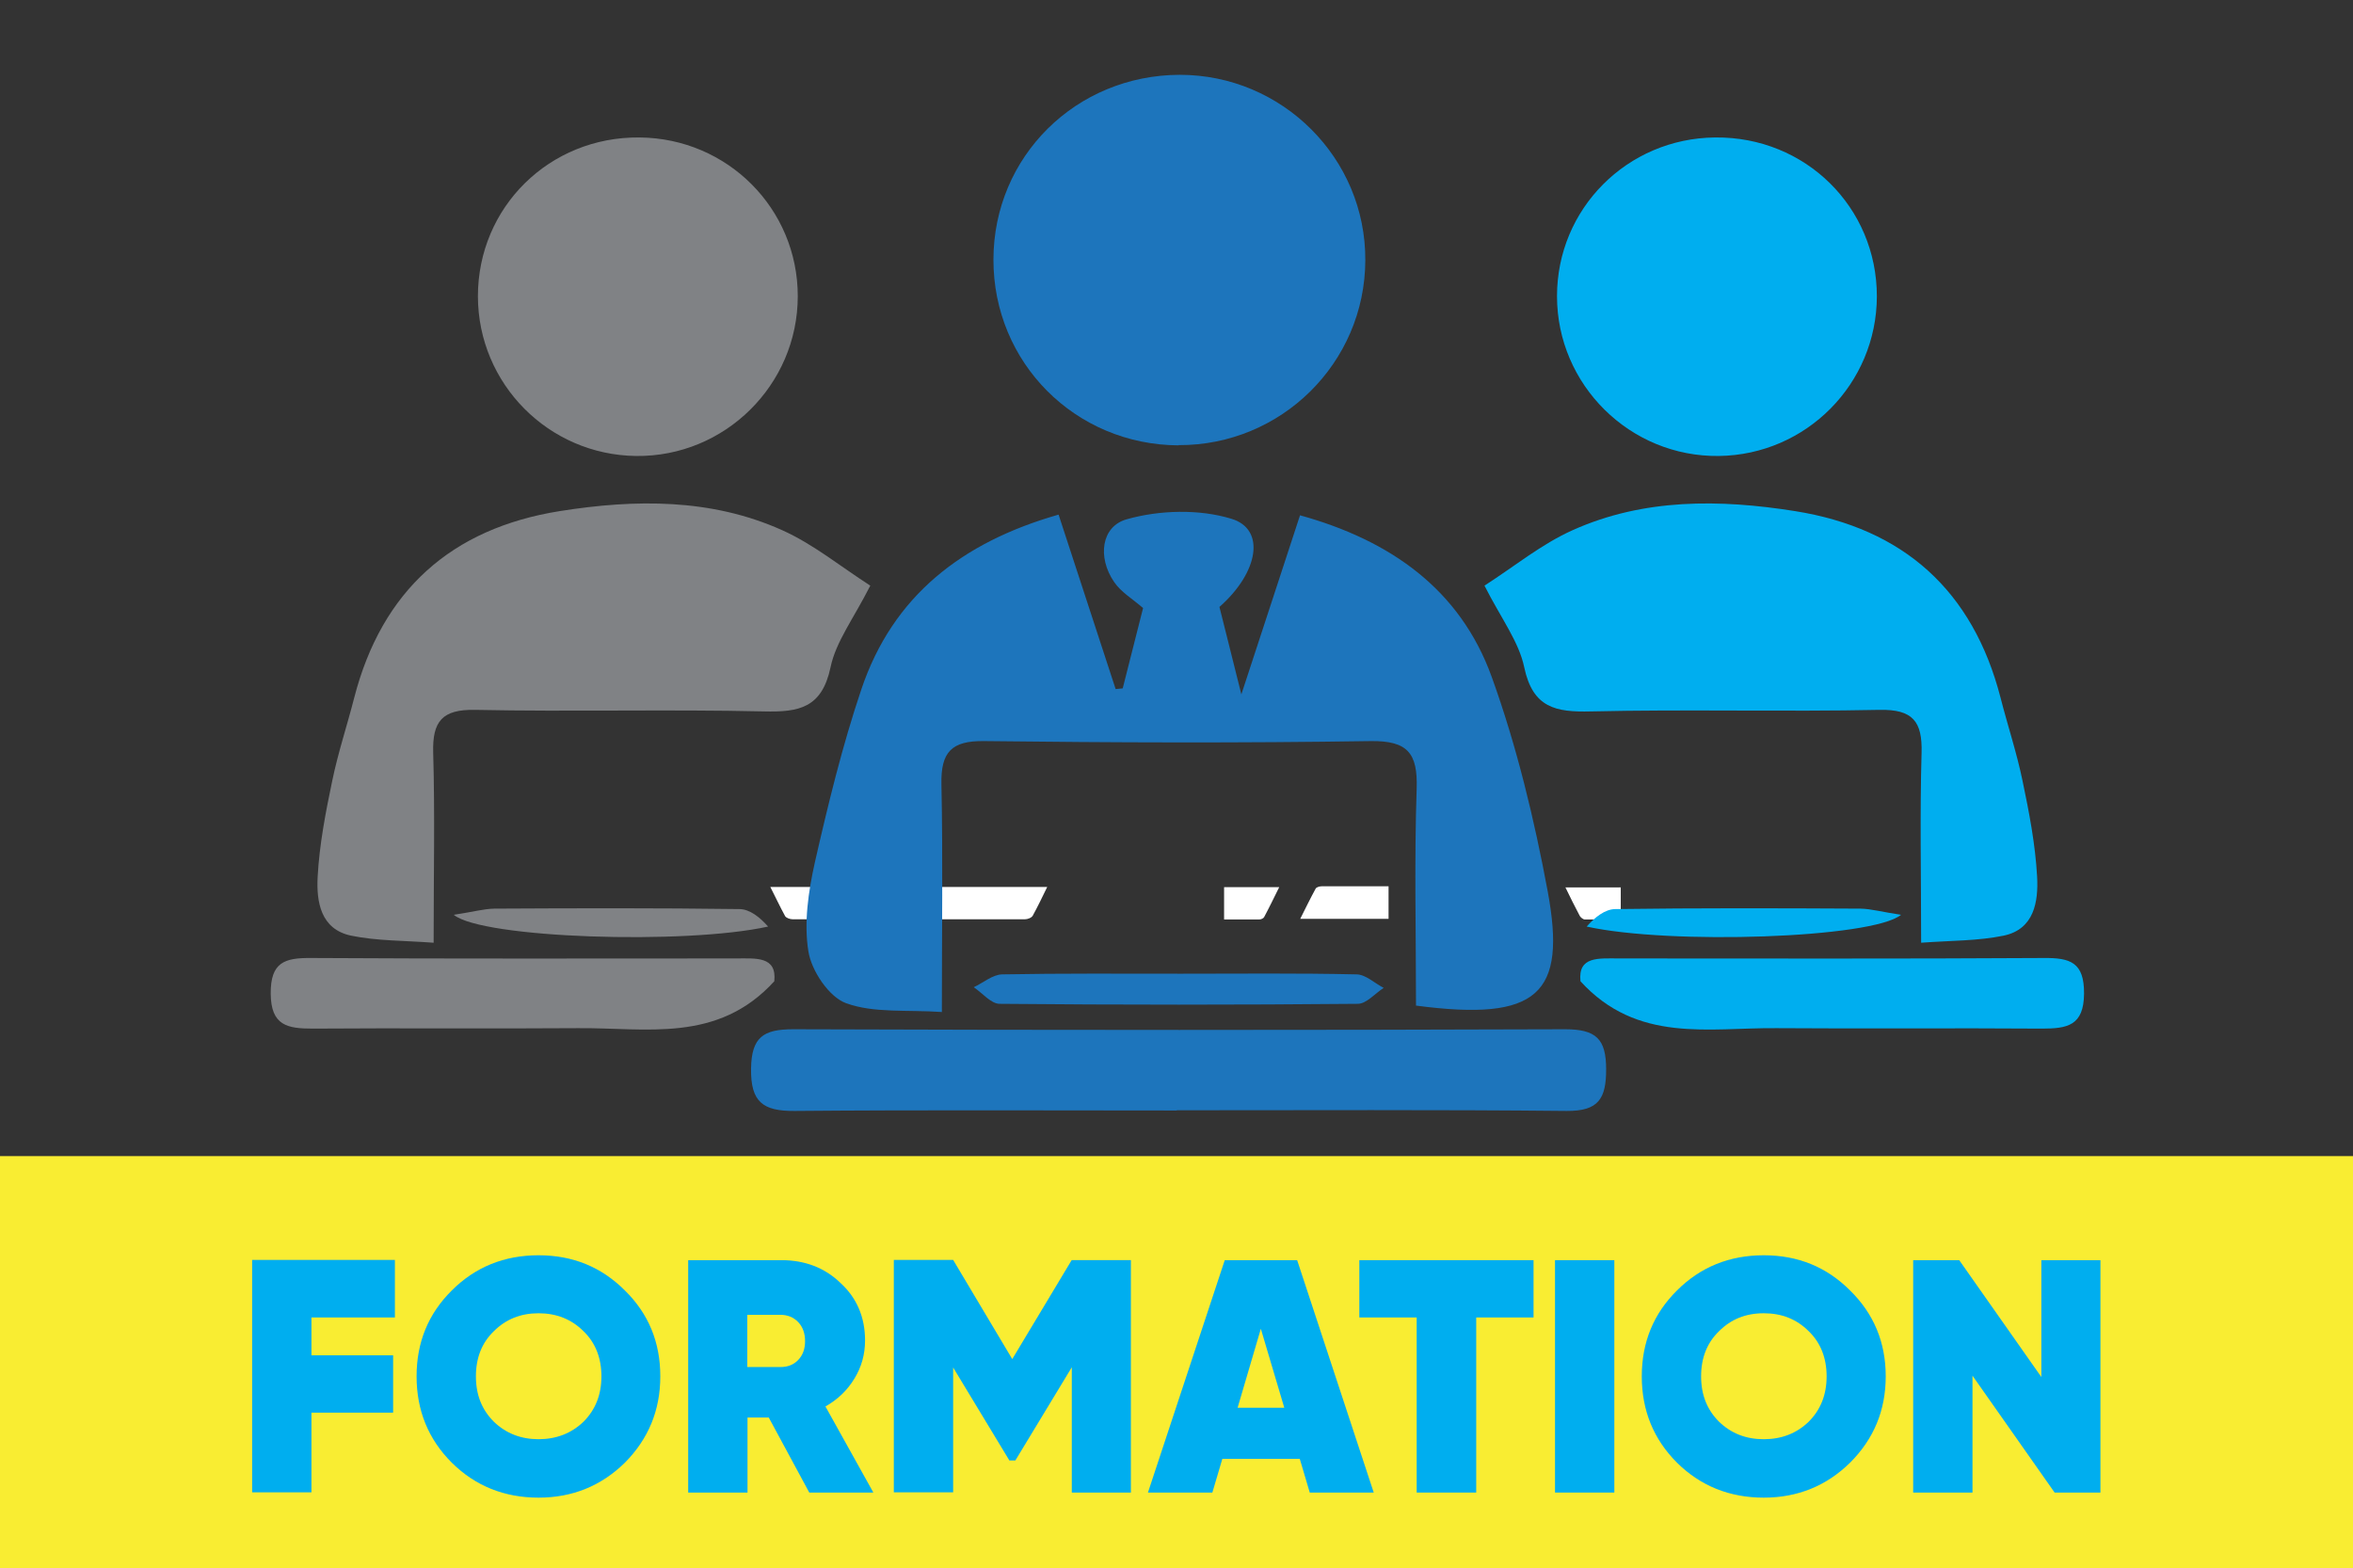
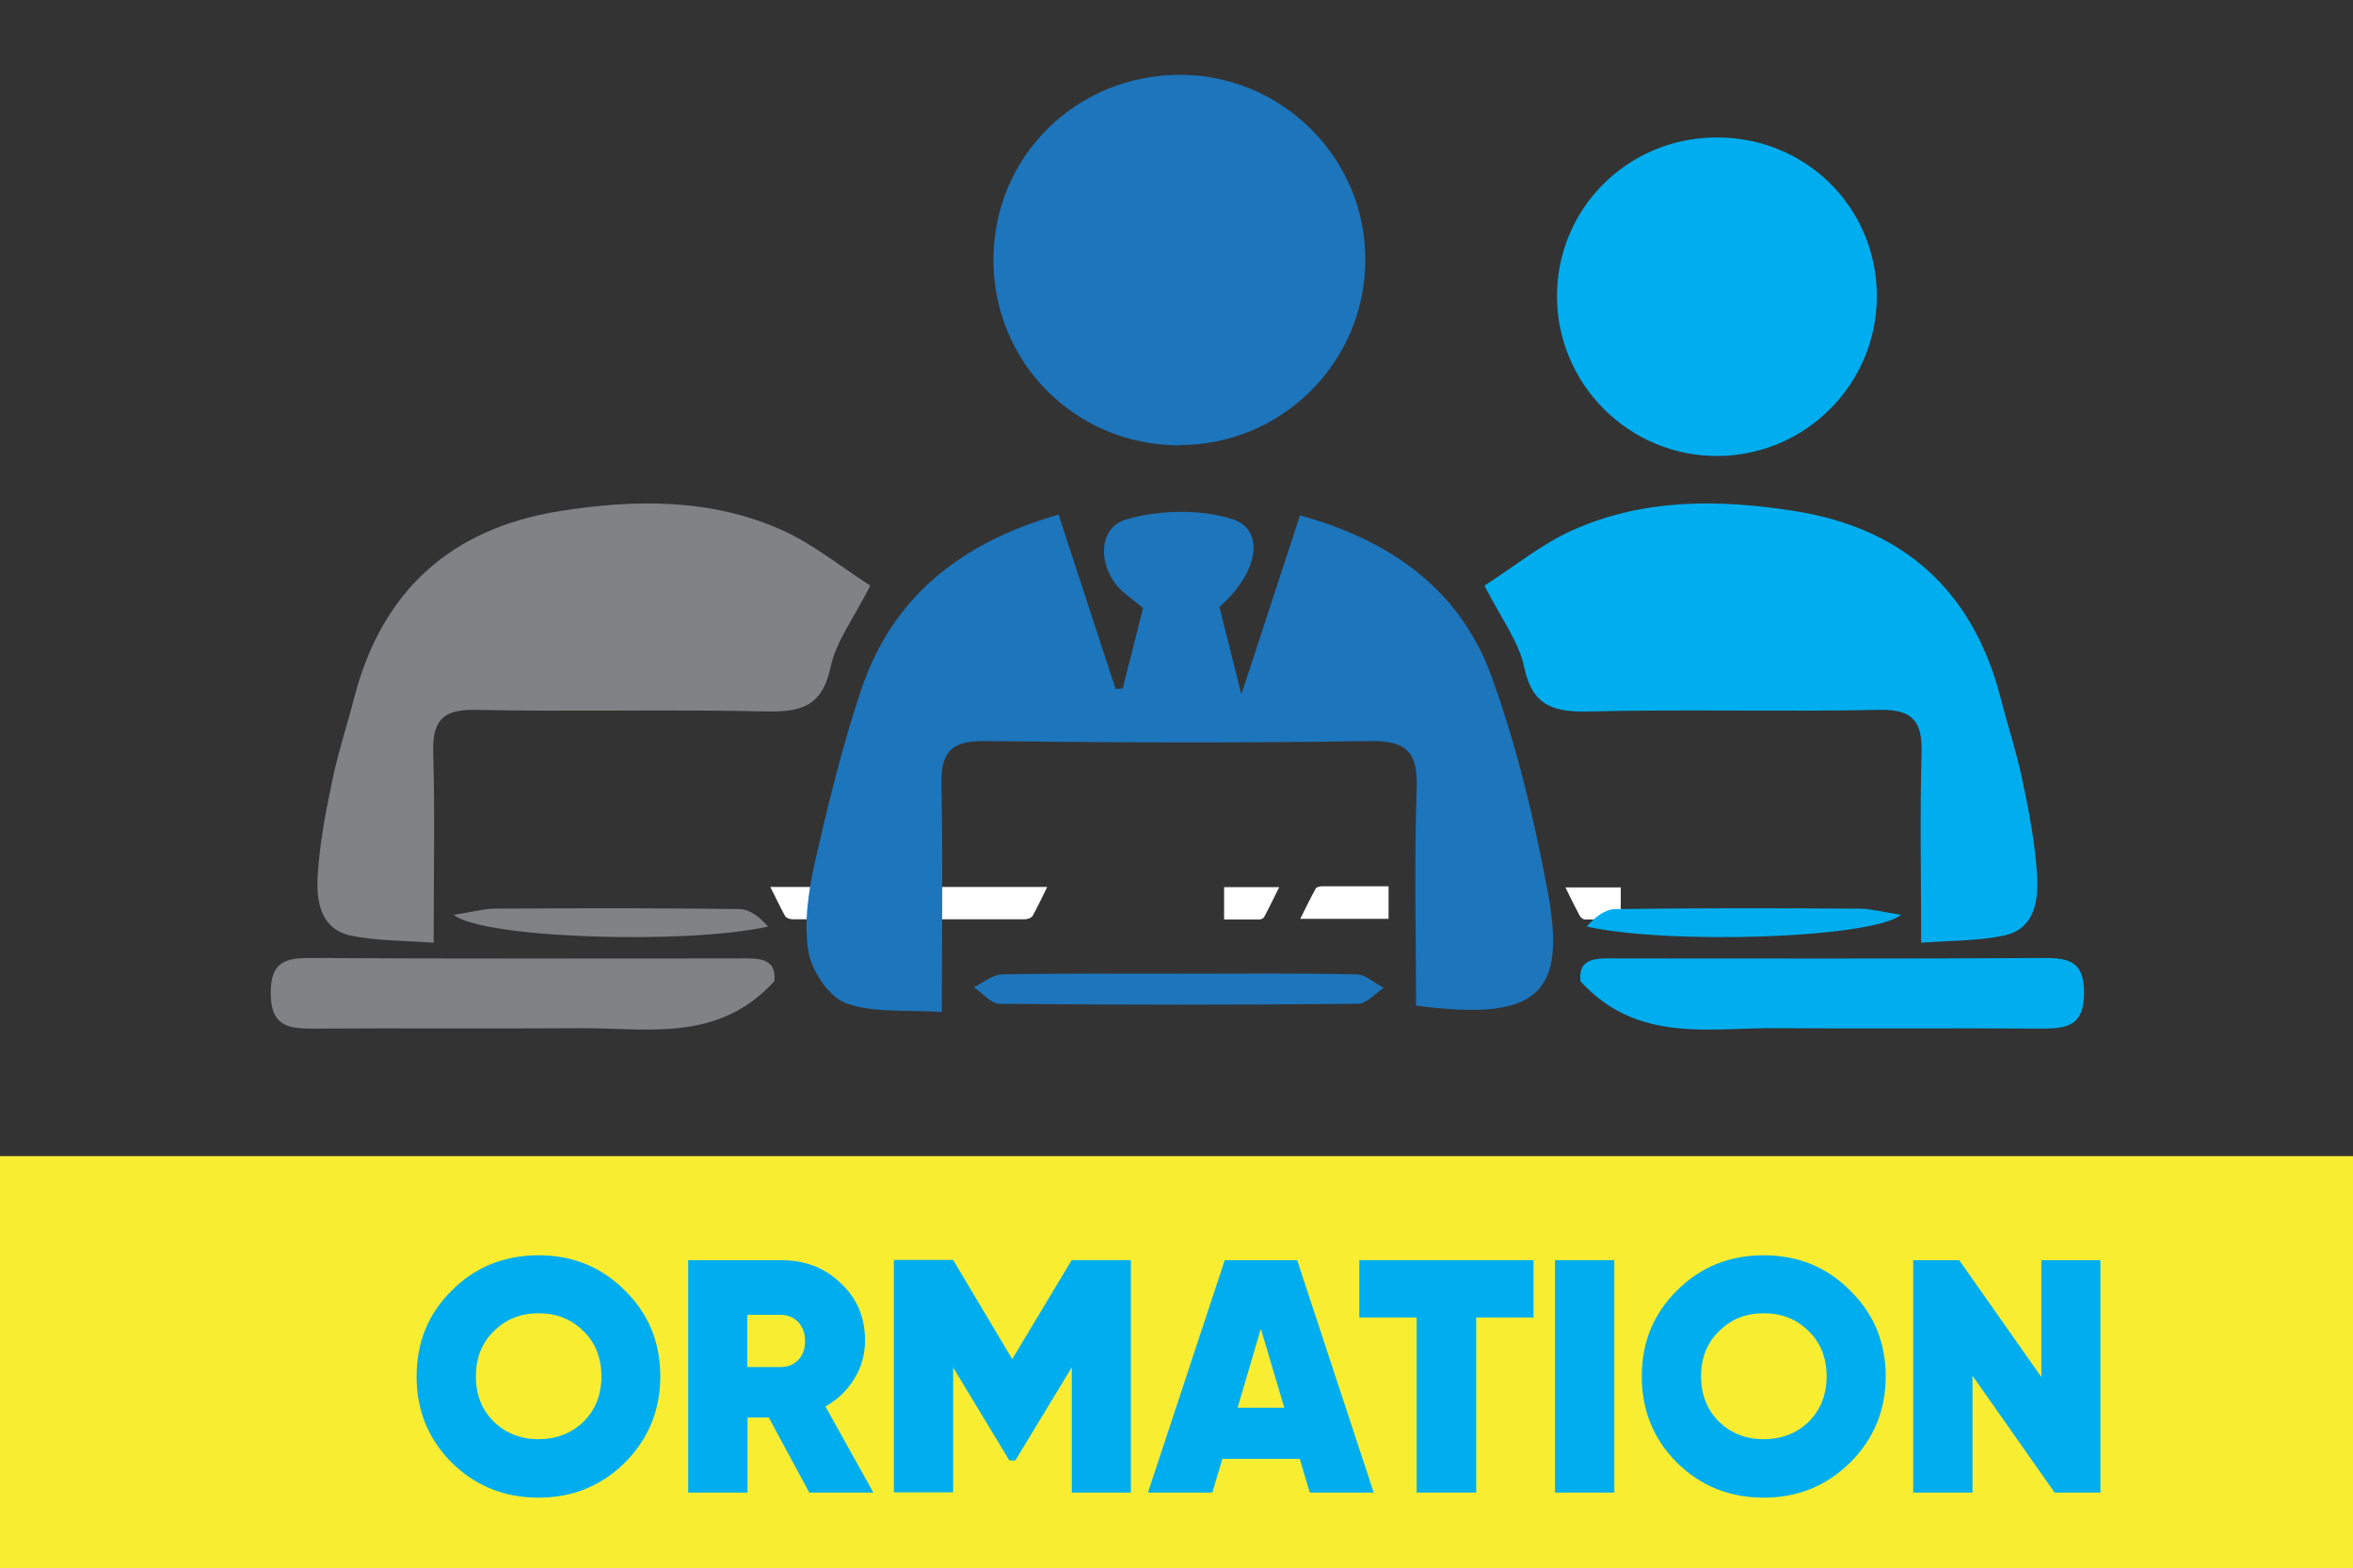
<svg xmlns="http://www.w3.org/2000/svg" id="Layer_1" version="1.1" viewBox="0 0 106.3 70.85">
  <rect x="0" y="0" width="106.3" height="70.85" fill="#333333" stroke="none" />
  <defs>
    <style>
      .st0 {
        fill: #00aeef;
      }

      .st1 {
        fill: #f9ed32;
      }

      .st2 {
        fill: #fff;
      }

      .st3 {
        fill: #808285;
      }

      .st4 {
        fill: #1d75bc;
      }
    </style>
  </defs>
  <path class="st2" d="M47.31,40.07c-.23.47-.43.89-.65,1.29-.05.1-.23.17-.35.17-3.5,0-7.01,0-10.51,0-.11,0-.28-.06-.33-.14-.23-.42-.43-.85-.67-1.32h12.51Z" />
  <path class="st2" d="M62.73,40.04v1.47h-3.99c.24-.48.46-.93.7-1.37.04-.06.17-.1.27-.1.99,0,1.98,0,3.02,0Z" />
  <path class="st2" d="M73.22,40.08v1.46c-.55,0-1.08,0-1.62,0-.08,0-.19-.09-.23-.16-.22-.41-.42-.82-.65-1.29h2.49Z" />
  <path class="st2" d="M57.79,40.08c-.24.48-.45.92-.68,1.35-.03.06-.14.11-.22.11-.52,0-1.04,0-1.59,0v-1.46h2.49Z" />
  <rect class="st1" y="52.23" width="106.3" height="18.63" />
  <g>
-     <path class="st0" d="M17.84,56.93v2.59h-3.77v1.71h3.69v2.59h-3.69v3.6h-2.68v-10.5h6.45Z" />
    <path class="st0" d="M28.23,66.08c-1.07,1.05-2.37,1.58-3.9,1.58s-2.85-.52-3.92-1.58c-1.06-1.06-1.59-2.36-1.59-3.9s.53-2.83,1.59-3.88c1.06-1.06,2.37-1.59,3.92-1.59s2.84.53,3.9,1.59c1.07,1.05,1.6,2.34,1.6,3.88s-.54,2.83-1.6,3.9ZM22.31,64.23c.55.53,1.23.79,2.02.79s1.48-.26,2.03-.79c.54-.54.81-1.22.81-2.05s-.27-1.52-.81-2.04c-.54-.54-1.22-.81-2.03-.81s-1.48.27-2.02.81c-.54.52-.81,1.2-.81,2.04s.27,1.51.81,2.05Z" />
    <path class="st0" d="M39.44,67.43h-2.88l-1.83-3.39h-.96v3.39h-2.68v-10.5h4.2c1.07,0,1.97.34,2.69,1.04.73.67,1.1,1.54,1.1,2.59,0,.62-.16,1.2-.48,1.72-.32.53-.76.95-1.31,1.26l2.16,3.88ZM35.25,59.4h-1.49v2.36h1.49c.33,0,.6-.1.81-.32s.31-.5.31-.85-.1-.64-.31-.86-.48-.33-.81-.33Z" />
    <path class="st0" d="M48.42,56.93h2.67v10.5h-2.67v-5.66l-2.55,4.21h-.27l-2.54-4.2v5.64h-2.68v-10.5h2.68l2.67,4.48,2.69-4.48Z" />
    <path class="st0" d="M62.06,67.43h-2.89l-.45-1.52h-3.5l-.45,1.52h-2.91l3.47-10.5h3.27l3.46,10.5ZM56.96,60.03l-1.05,3.57h2.11l-1.06-3.57Z" />
    <path class="st0" d="M61.4,56.93h7.88v2.59h-2.59v7.91h-2.69v-7.91h-2.59v-2.59Z" />
    <path class="st0" d="M70.25,67.43v-10.5h2.68v10.5h-2.68Z" />
    <path class="st0" d="M83.58,66.08c-1.07,1.05-2.37,1.58-3.9,1.58s-2.85-.52-3.92-1.58c-1.06-1.06-1.59-2.36-1.59-3.9s.53-2.83,1.59-3.88c1.06-1.06,2.37-1.59,3.92-1.59s2.84.53,3.9,1.59c1.07,1.05,1.61,2.34,1.61,3.88s-.54,2.83-1.61,3.9ZM77.66,64.23c.55.53,1.22.79,2.02.79s1.48-.26,2.03-.79c.54-.54.81-1.22.81-2.05s-.27-1.52-.81-2.04c-.54-.54-1.21-.81-2.03-.81s-1.48.27-2.02.81c-.54.52-.81,1.2-.81,2.04s.27,1.51.81,2.05Z" />
    <path class="st0" d="M92.22,62.21v-5.28h2.67v10.5h-2.07l-3.71-5.28v5.28h-2.68v-10.5h2.08l3.71,5.28Z" />
  </g>
  <g>
    <path class="st4" d="M47.83,23.27c.88,2.69,1.73,5.28,2.57,7.86.11-.01.21-.02.32-.03.31-1.21.61-2.42.92-3.63-.47-.41-1-.72-1.31-1.18-.76-1.11-.58-2.51.57-2.83,1.48-.42,3.28-.47,4.74-.02,1.54.47,1.23,2.41-.55,3.98.28,1.13.58,2.29.99,3.95.96-2.94,1.78-5.42,2.65-8.09,4.08,1.13,7.23,3.34,8.66,7.3,1.13,3.13,1.92,6.42,2.53,9.69.86,4.64-.42,5.89-5.95,5.16,0-3.25-.08-6.53.03-9.81.05-1.6-.41-2.16-2.08-2.14-5.82.09-11.64.07-17.46,0-1.48-.02-1.96.5-1.93,1.95.07,3.34.02,6.68.02,10.29-1.59-.11-3.07.06-4.33-.4-.77-.28-1.56-1.46-1.7-2.34-.21-1.29,0-2.7.29-4.01.6-2.63,1.24-5.27,2.1-7.82,1.42-4.23,4.56-6.66,8.91-7.9Z" />
    <path class="st4" d="M53.25,20.12c-4.68-.02-8.38-3.74-8.37-8.4.01-4.65,3.73-8.33,8.42-8.34,4.63,0,8.41,3.77,8.38,8.39-.02,4.63-3.8,8.36-8.44,8.34Z" />
    <path class="st3" d="M39.31,26.47c-.75,1.48-1.55,2.52-1.79,3.68-.39,1.83-1.42,2.03-3.01,1.99-4.35-.1-8.7.02-13.04-.07-1.5-.03-1.94.52-1.9,1.94.08,2.76.02,5.51.02,8.58-1.35-.1-2.57-.08-3.73-.32-1.38-.29-1.57-1.54-1.51-2.66.08-1.46.36-2.91.66-4.34.26-1.26.67-2.49.99-3.74,1.25-4.85,4.39-7.66,9.29-8.44,3.4-.54,6.83-.58,10.04.86,1.41.63,2.65,1.65,3.99,2.51Z" />
-     <path class="st3" d="M28.9,6.21c3.97.04,7.14,3.22,7.14,7.17,0,4.01-3.3,7.27-7.31,7.22-3.95-.05-7.13-3.26-7.14-7.21,0-4.03,3.23-7.22,7.3-7.18Z" />
-     <path class="st4" d="M53.16,50.17c-5.76,0-11.51-.03-17.27.02-1.43.01-1.98-.41-1.96-1.91.02-1.43.56-1.78,1.9-1.78,11.63.04,23.26.04,34.88,0,1.4,0,1.85.44,1.85,1.81,0,1.32-.34,1.89-1.78,1.88-5.87-.06-11.75-.03-17.62-.03Z" />
    <path class="st3" d="M34.99,44.32c-2.57,2.83-5.81,2.1-8.88,2.13-3.99.03-7.99-.01-11.98.02-1.14,0-1.89-.13-1.9-1.58-.01-1.42.63-1.62,1.82-1.61,6.4.04,12.8.02,19.2.02.9,0,1.85-.11,1.73,1.03Z" />
    <path class="st4" d="M53.37,43.99c2.64,0,5.28-.03,7.91.03.41,0,.82.4,1.23.61-.39.25-.78.72-1.17.72-5.39.05-10.79.05-16.18,0-.39,0-.78-.49-1.17-.75.43-.2.85-.57,1.28-.58,2.7-.05,5.39-.03,8.09-.03Z" />
    <path class="st3" d="M20.49,41.33c.87-.13,1.35-.27,1.84-.28,3.69-.02,7.38-.03,11.07.02.47,0,.93.37,1.3.79-3.75.83-12.91.53-14.2-.53Z" />
    <path class="st0" d="M67.07,26.47c.75,1.48,1.55,2.52,1.79,3.68.39,1.83,1.42,2.03,3.01,1.99,4.35-.1,8.7.02,13.04-.07,1.5-.03,1.94.52,1.9,1.94-.08,2.76-.02,5.51-.02,8.58,1.35-.1,2.57-.08,3.73-.32,1.38-.29,1.57-1.54,1.51-2.66-.08-1.46-.36-2.91-.66-4.34-.26-1.26-.67-2.49-.99-3.74-1.25-4.85-4.39-7.66-9.29-8.44-3.4-.54-6.83-.58-10.04.86-1.41.63-2.65,1.65-3.99,2.51Z" />
    <path class="st0" d="M77.48,6.21c-3.97.04-7.14,3.22-7.14,7.17,0,4.01,3.3,7.27,7.31,7.22,3.95-.05,7.13-3.26,7.14-7.21,0-4.03-3.23-7.22-7.3-7.18Z" />
    <path class="st0" d="M71.39,44.32c2.57,2.83,5.81,2.1,8.88,2.13,3.99.03,7.99-.01,11.98.02,1.14,0,1.89-.13,1.9-1.58.01-1.42-.63-1.62-1.82-1.61-6.4.04-12.8.02-19.2.02-.9,0-1.85-.11-1.73,1.03Z" />
    <path class="st0" d="M85.89,41.33c-.87-.13-1.35-.27-1.84-.28-3.69-.02-7.38-.03-11.07.02-.47,0-.93.37-1.3.79,3.75.83,12.91.53,14.2-.53Z" />
  </g>
</svg>